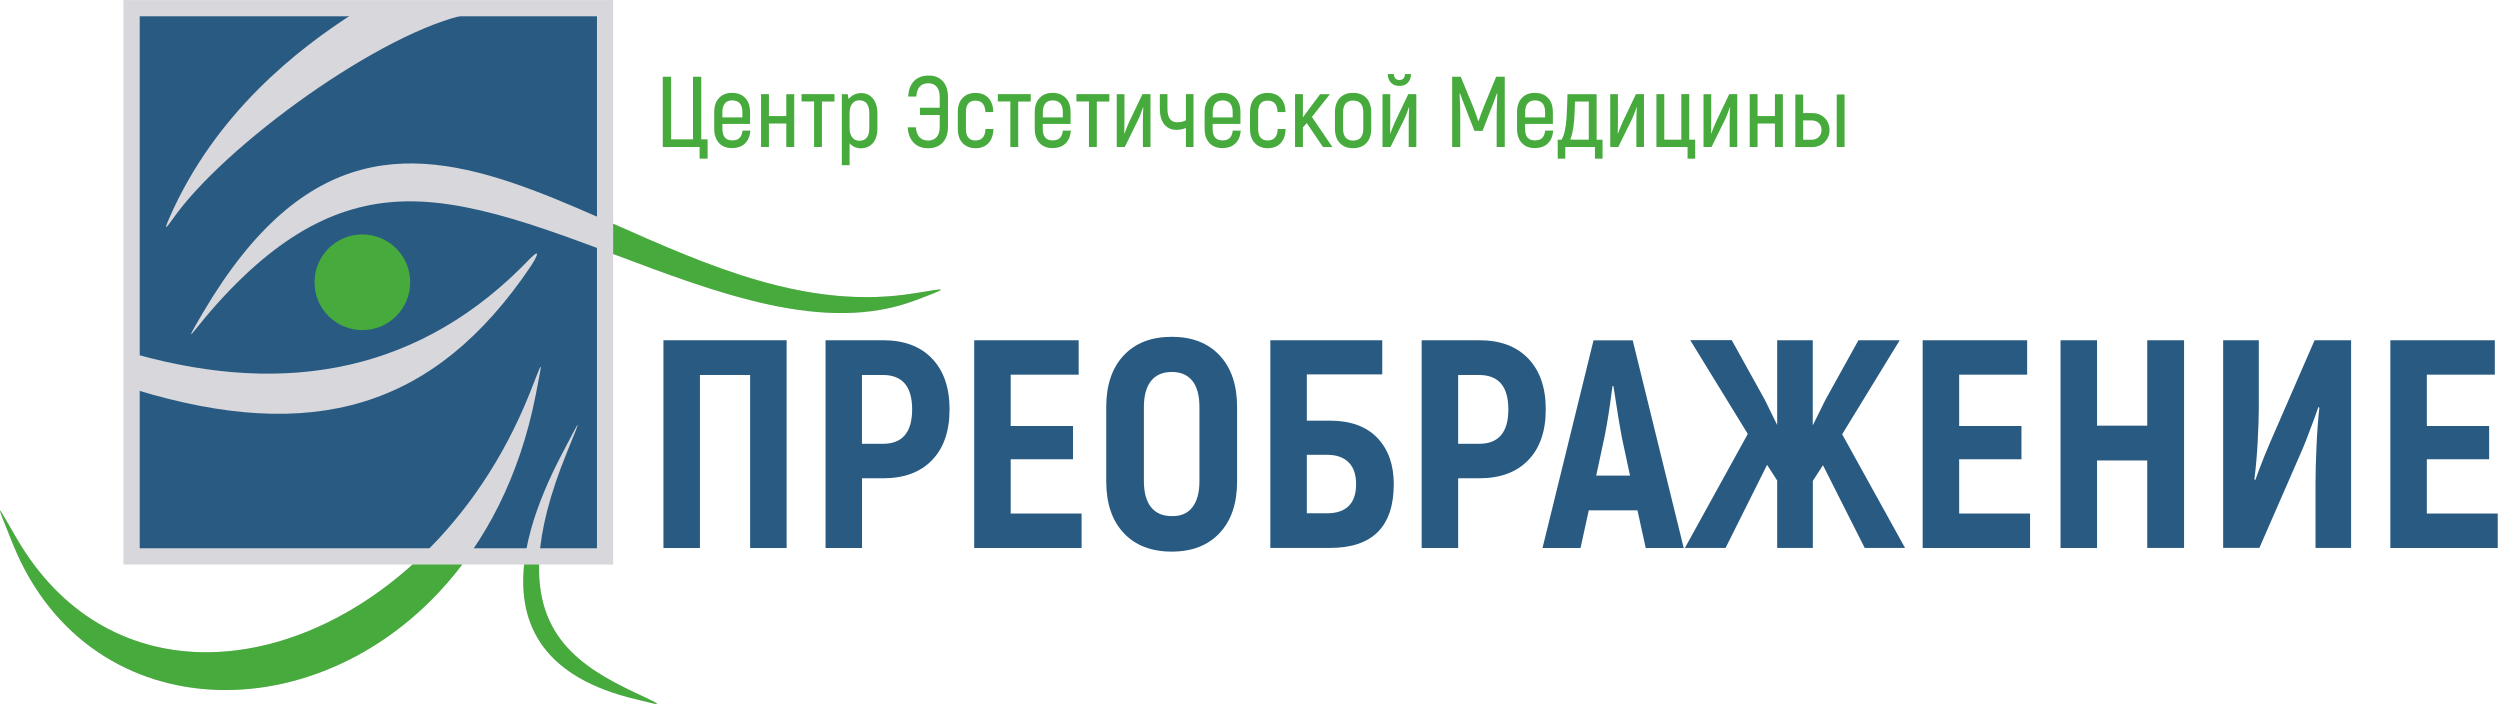
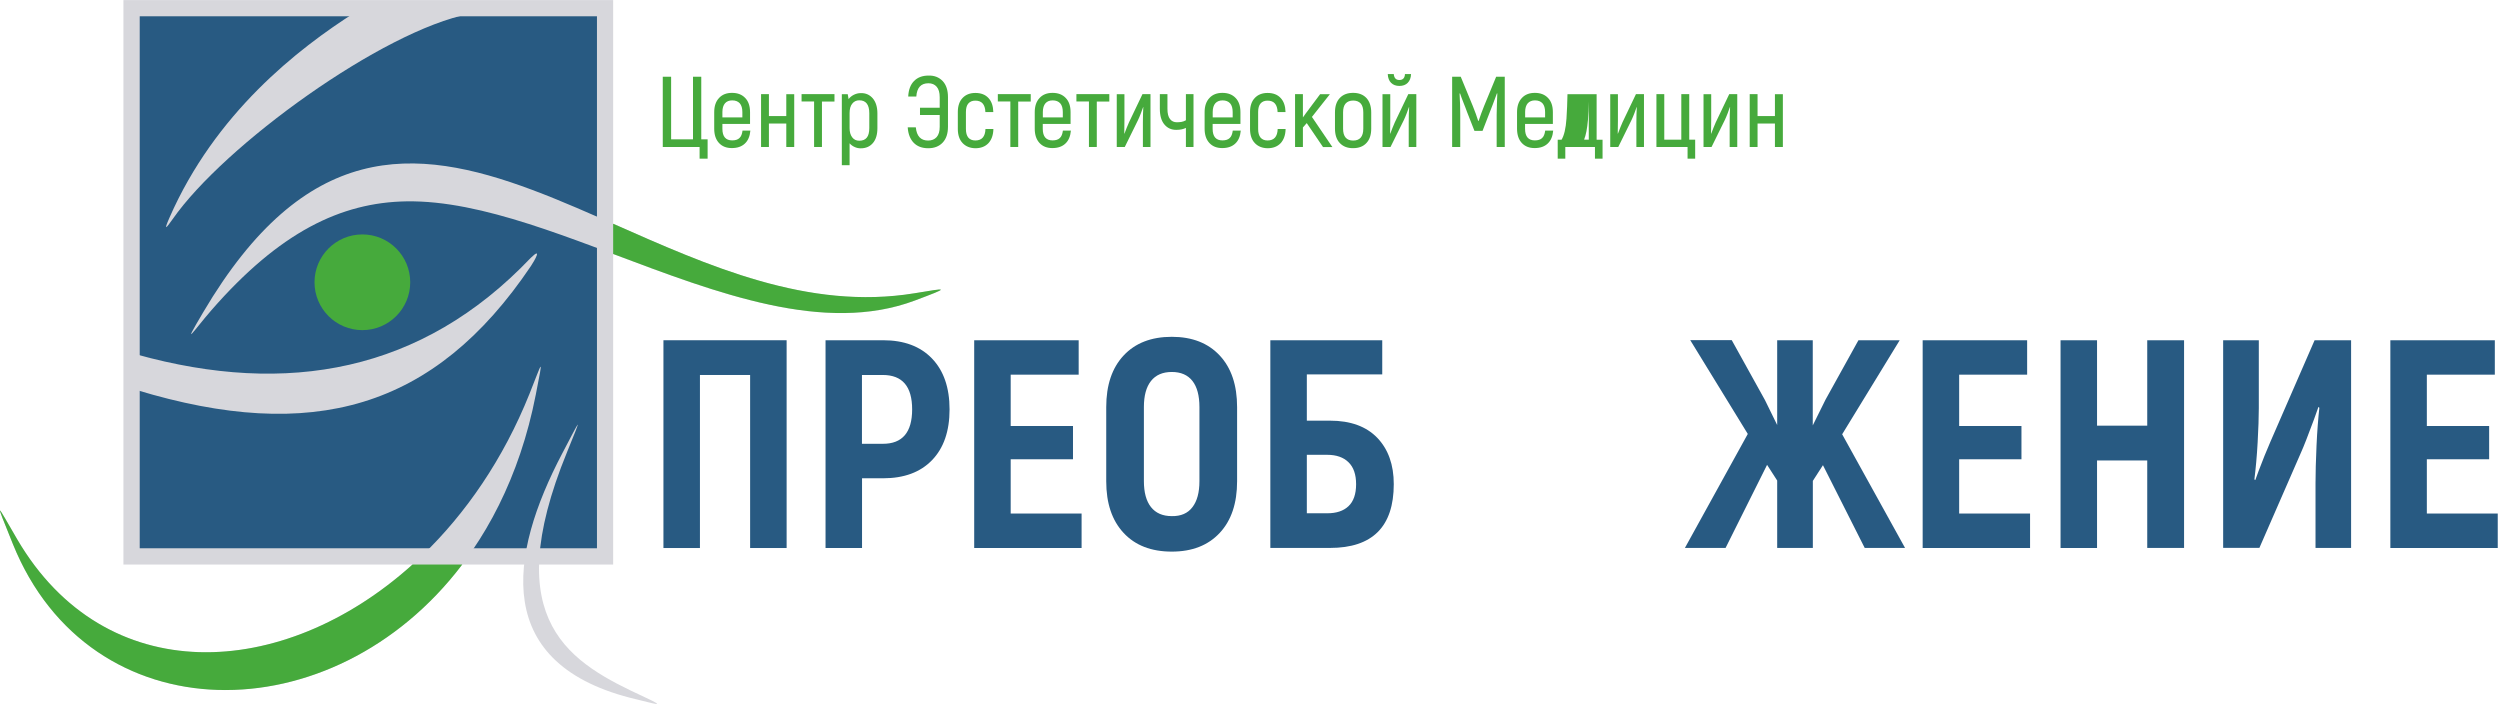
<svg xmlns="http://www.w3.org/2000/svg" version="1.1" id="Слой_1" x="0px" y="0px" width="2993.5px" height="843px" viewBox="0 0 2993.5 843" style="enable-background:new 0 0 2993.5 843;" xml:space="preserve">
  <style type="text/css">
	.st0{fill-rule:evenodd;clip-rule:evenodd;fill:#D7D7DC;}
	.st1{fill-rule:evenodd;clip-rule:evenodd;fill:#285A82;}
	.st2{fill-rule:evenodd;clip-rule:evenodd;fill:#46AA3C;}
	.st3{enable-background:new    ;}
	.st4{fill:#46AA3C;}
	.st5{fill:#285A82;}
</style>
  <g id="Слой_x0020_1">
    <polygon class="st0" points="147.8,0.1 734.2,0.1 734.2,676 147.8,676  " />
    <rect x="167.3" y="19.5" class="st1" width="547.5" height="637" />
    <path class="st0" d="M243.2,374.1c244.5-414.9,522.8,31.4,852.1-22.9c39-6.4,44.1-7.8,0.2,8.7c-183.8,68.9-425.8-121.7-608.9-118.8   c-78.3,1.3-151.8,36.7-233.5,130.4C232.5,395.2,215.8,420.5,243.2,374.1L243.2,374.1z" />
    <path class="st0" d="M202.9,260.7C257.6,135.8,356,58.8,425.7,14.5c37.4,0,100.6,2.1,136.5,2.1c-103.8,20-293.7,157.3-355.4,245.7   C199,273.4,195.6,277.3,202.9,260.7L202.9,260.7z" />
    <circle class="st2" cx="433.9" cy="338" r="57.3" />
    <path class="st0" d="M163.5,424.4c180.4,50.2,341.8,21.2,471.9-115.5c14.4-14,4.8,3,0.3,9.7C520,490.4,373.6,530.7,163.5,467   C163.5,451.9,163.5,439.5,163.5,424.4L163.5,424.4z" />
    <path class="st0" d="M634,471.6c-125,311.9-469.5,420.3-613.5,174c-24.4-41.8-28.2-51.4-5.2,5.5C131.8,940.3,564.8,865,641.5,472.8   C651.1,423.8,649.6,432.6,634,471.6L634,471.6z" />
    <path class="st0" d="M673.4,542.6c-64.2,122.1-85.6,254.1,89.1,294.9c17.7,4.1,39.3,11.1,9.3-2.8C683.9,794,595.3,745.9,679,541.3   C698.8,492.9,694.7,502.1,673.4,542.6L673.4,542.6z" />
    <path class="st2" d="M553.5,676h-59.6C338.4,816.1,125.8,825.7,20.5,645.6c-24.4-41.8-28.2-51.4-5.2,5.5   C107.6,880.1,398.4,880.5,553.5,676L553.5,676z" />
-     <path class="st2" d="M627.6,676c-7.7,73.3,24.3,135.7,134.8,161.5c17.7,4.1,39.3,11.1,9.3-2.8c-64-29.7-128.5-63.3-126.2-158.7   H627.6L627.6,676z" />
    <path class="st2" d="M734.2,304.1c124.7,46.9,253.1,96.3,361.3,55.7c43.9-16.5,38.8-15.1-0.2-8.7   c-127.7,21.1-247.7-33.1-361.1-83.2L734.2,304.1L734.2,304.1z" />
  </g>
  <g class="st3">
    <path class="st4" d="M837.6,176h-44V91.9h10v74.9h26.2V91.9h9.9v74.9h7.6V190h-9.6V176z" />
    <path class="st4" d="M898.5,156.4c-0.6,6.7-2.7,11.9-6.6,15.5c-3.8,3.6-9,5.4-15.6,5.4c-6.5,0-11.6-2-15.4-6.1   c-3.8-4.1-5.7-9.8-5.7-17.1v-19.8c0-7.2,1.9-12.9,5.8-17c3.8-4.1,9-6.1,15.5-6.1c6.7,0,11.9,2,15.8,6.1c3.9,4,5.8,9.7,5.8,17v14.1   H865v5.8c0,4.7,1,8.2,3,10.5c2,2.3,4.9,3.4,8.7,3.4c3.8,0,6.8-0.9,8.7-2.8c2-1.8,3.2-4.8,3.7-8.9H898.5z M868.1,123.7   c-2,2.3-3.1,5.8-3.1,10.5v6.4h23.9v-6.4c0-4.6-1-8.1-3.1-10.5c-2.1-2.3-5.1-3.5-9-3.5C873,120.2,870.1,121.4,868.1,123.7z" />
    <path class="st4" d="M951,112.8V176h-9.5v-28.1h-20.8V176h-9.4v-63.3h9.4V139h20.8v-26.2H951z" />
    <path class="st4" d="M999.2,121.6h-15V176h-9.4v-54.5h-15v-8.8h39.4V121.6z" />
    <path class="st4" d="M1045.1,117.8c3.6,4.3,5.5,10.3,5.5,18v17.7c0,7.7-1.8,13.6-5.4,17.8c-3.6,4.2-8.4,6.3-14.6,6.3   c-2.6,0-5-0.5-7.3-1.6c-2.3-1-4.3-2.5-6-4.4v26.2h-9.3v-85h7.1l1,5.9c1.6-2.2,3.7-3.9,6.3-5.2c2.6-1.3,5.4-2,8.2-2   C1036.6,111.3,1041.4,113.5,1045.1,117.8z M1040.9,135.7c0-10.4-4-15.6-12-15.6c-3.4,0-6.3,1.3-8.4,4c-2.2,2.6-3.2,6.5-3.2,11.4   v17.9c0,4.6,1,8.2,3.1,11c2.1,2.8,4.9,4.1,8.5,4.1c4,0,7-1.2,9-3.7c2-2.4,3-6.3,3-11.5V135.7z" />
    <path class="st4" d="M1128.8,97.1c4.2,4.5,6.3,10.9,6.3,19.1v35.6c0,8.2-2.1,14.5-6.4,19c-4.3,4.5-10,6.7-17.3,6.7   c-7.3,0-13.1-2.2-17.3-6.5c-4.2-4.3-6.7-10.5-7.2-18.5h9.7c1,10.5,5.9,15.8,14.8,15.8c4.2,0,7.6-1.4,10.1-4.1   c2.5-2.8,3.7-6.9,3.7-12.3v-14.2h-23.6v-8.7h23.6v-12.7c0-5.5-1.2-9.6-3.6-12.4c-2.4-2.8-5.7-4.2-9.9-4.2c-9,0-13.8,5.3-14.5,15.9   h-9.7c0.4-8.1,2.7-14.3,7-18.6c4.2-4.3,10-6.5,17.3-6.5C1118.9,90.3,1124.5,92.6,1128.8,97.1z" />
    <path class="st4" d="M1152.6,171.3c-3.8-4-5.7-9.7-5.7-16.9v-20.3c0-7.2,1.9-12.8,5.7-16.8c3.8-4,8.9-6,15.3-6c6.7,0,11.9,2,15.6,6   c3.8,4,5.7,9.6,5.9,16.9h-9.5c-0.3-9.1-4.3-13.7-12-13.7c-3.6,0-6.4,1.1-8.4,3.4c-2,2.3-2.9,5.7-2.9,10.3v20.3c0,4.6,1,8,2.9,10.3   c2,2.3,4.8,3.4,8.4,3.4c7.8,0,11.8-4.6,12.1-13.7h9.5c-0.2,7.3-2.2,12.9-6,17c-3.8,4-9.1,6-15.6,6   C1161.5,177.4,1156.4,175.3,1152.6,171.3z" />
    <path class="st4" d="M1234.2,121.6h-15V176h-9.4v-54.5h-15v-8.8h39.4V121.6z" />
    <path class="st4" d="M1282.3,156.4c-0.6,6.7-2.7,11.9-6.6,15.5c-3.8,3.6-9,5.4-15.6,5.4c-6.5,0-11.6-2-15.4-6.1   c-3.8-4.1-5.7-9.8-5.7-17.1v-19.8c0-7.2,1.9-12.9,5.8-17c3.8-4.1,9-6.1,15.5-6.1c6.7,0,11.9,2,15.8,6.1c3.9,4,5.8,9.7,5.8,17v14.1   h-33.3v5.8c0,4.7,1,8.2,3,10.5c2,2.3,4.9,3.4,8.7,3.4c3.8,0,6.8-0.9,8.7-2.8c2-1.8,3.2-4.8,3.7-8.9H1282.3z M1251.8,123.7   c-2,2.3-3.1,5.8-3.1,10.5v6.4h23.9v-6.4c0-4.6-1-8.1-3.1-10.5c-2.1-2.3-5.1-3.5-9-3.5C1256.7,120.2,1253.8,121.4,1251.8,123.7z" />
    <path class="st4" d="M1328.3,121.6h-15V176h-9.4v-54.5h-15v-8.8h39.4V121.6z" />
    <path class="st4" d="M1337.1,112.8h9.3V144c0,6.7-0.1,12-0.2,15.9l0.2,0.2c1.8-5,3.7-9.5,5.5-13.7l16.1-33.7h9.6V176h-9.1v-29.1   c0-7.3,0.2-13.5,0.5-18.6l-0.2-0.1c-0.5,1.5-1.4,3.9-2.6,7.2c-1.3,3.3-2.4,6.1-3.5,8.3l-15.9,32.3h-9.6V112.8z" />
    <path class="st4" d="M1420.1,153.1c-3.1,1.6-7,2.4-11.7,2.4c-5.8,0-10.5-2.1-14.1-6.4c-3.6-4.2-5.5-10.5-5.5-18.8v-17.6h9.1v17.6   c0,5.6,1,9.7,3.1,12.3c2,2.6,4.8,3.8,8.2,3.8c2.2,0,4.1-0.2,5.8-0.5c1.7-0.3,3.4-1,5-1.9v-31.3h9.1V176h-9.1V153.1z" />
    <path class="st4" d="M1485.7,156.4c-0.6,6.7-2.7,11.9-6.6,15.5c-3.8,3.6-9,5.4-15.6,5.4c-6.5,0-11.6-2-15.4-6.1   c-3.8-4.1-5.7-9.8-5.7-17.1v-19.8c0-7.2,1.9-12.9,5.8-17c3.8-4.1,9-6.1,15.5-6.1c6.7,0,11.9,2,15.8,6.1c3.9,4,5.8,9.7,5.8,17v14.1   h-33.3v5.8c0,4.7,1,8.2,3,10.5c2,2.3,4.9,3.4,8.7,3.4c3.8,0,6.8-0.9,8.7-2.8c2-1.8,3.2-4.8,3.7-8.9H1485.7z M1455.2,123.7   c-2,2.3-3.1,5.8-3.1,10.5v6.4h23.9v-6.4c0-4.6-1-8.1-3.1-10.5c-2.1-2.3-5.1-3.5-9-3.5C1460.2,120.2,1457.3,121.4,1455.2,123.7z" />
    <path class="st4" d="M1502.5,171.3c-3.8-4-5.7-9.7-5.7-16.9v-20.3c0-7.2,1.9-12.8,5.7-16.8c3.8-4,8.9-6,15.3-6c6.7,0,11.9,2,15.6,6   c3.8,4,5.7,9.6,5.9,16.9h-9.5c-0.3-9.1-4.3-13.7-12-13.7c-3.6,0-6.4,1.1-8.4,3.4c-2,2.3-2.9,5.7-2.9,10.3v20.3c0,4.6,1,8,2.9,10.3   c2,2.3,4.8,3.4,8.4,3.4c7.8,0,11.8-4.6,12.1-13.7h9.5c-0.2,7.3-2.2,12.9-6,17c-3.8,4-9.1,6-15.6,6   C1511.4,177.4,1506.3,175.3,1502.5,171.3z" />
    <path class="st4" d="M1564.7,147.4l-4.6,5.2V176h-9.4v-63.3h9.4v27.9c2.1-3,3.2-4.6,3.5-4.9c0.6-0.8,1.4-1.8,2.2-2.9   c0.8-1.2,1.7-2.4,2.8-3.8l12.1-16.2h11.7l-21.5,27.2l24.5,36.1h-11.2L1564.7,147.4z" />
    <path class="st4" d="M1604.3,171.3c-3.9-4.1-5.8-9.9-5.8-17.3v-19.4c0-7.5,1.9-13.2,5.8-17.3c3.9-4.1,9.2-6.1,15.9-6.1   c6.7,0,12,2,15.9,6.1c3.8,4.1,5.8,9.9,5.8,17.3V154c0,7.5-1.9,13.2-5.8,17.3c-3.8,4.1-9.1,6.1-15.9,6.1   C1613.5,177.5,1608.2,175.4,1604.3,171.3z M1629.3,164.8c2.1-2.4,3.1-6,3.1-10.8v-19.4c0-4.8-1-8.4-3.1-10.7   c-2.1-2.3-5.1-3.5-9-3.5c-3.9,0-6.9,1.2-9,3.5c-2.1,2.3-3.1,5.9-3.1,10.7V154c0,4.8,1,8.4,3.1,10.8c2.1,2.4,5.1,3.5,9,3.5   C1624.2,168.3,1627.2,167.2,1629.3,164.8z" />
    <path class="st4" d="M1655.4,112.8h9.3V144c0,6.7-0.1,12-0.2,15.9l0.2,0.2c1.8-5,3.7-9.5,5.5-13.7l16.1-33.7h9.6V176h-9.1v-29.1   c0-7.3,0.2-13.5,0.5-18.6l-0.2-0.1c-0.5,1.5-1.4,3.9-2.6,7.2c-1.3,3.3-2.4,6.1-3.5,8.3L1665,176h-9.6V112.8z M1665.7,99.2   c-2.5-2.5-3.8-6-4-10.5h7.2c0.4,4.7,2.6,7.1,6.7,7.1c4.2,0,6.5-2.4,6.7-7.1h7.3c-0.2,4.5-1.5,8-4,10.5c-2.5,2.5-5.8,3.7-10,3.7   C1671.6,102.9,1668.2,101.7,1665.7,99.2z" />
    <path class="st4" d="M1801.8,91.9V176h-9.7v-38.6c0.2-9.6,0.4-18.1,0.8-25.5l-0.5-0.1l-5,13.5l-3.4,8.7l-8.8,22.7h-9.7l-8.9-22.7   c-0.6-1.9-1.3-3.7-2-5.4c-0.7-1.7-1.3-3.3-1.9-4.8c-1.9-4.8-3.4-8.8-4.4-11.9l-0.6,0.1c0.6,9.5,0.8,18,0.8,25.5V176h-9.7V91.9h10.3   l14.5,35.2c2.6,6.5,4.8,12.4,6.4,17.7h0.5c2.1-6.2,4.2-12.1,6.5-17.7l14.5-35.2H1801.8z" />
    <path class="st4" d="M1859.8,156.4c-0.6,6.7-2.7,11.9-6.6,15.5c-3.8,3.6-9,5.4-15.6,5.4c-6.5,0-11.6-2-15.4-6.1   c-3.8-4.1-5.7-9.8-5.7-17.1v-19.8c0-7.2,1.9-12.9,5.8-17c3.8-4.1,9-6.1,15.5-6.1c6.7,0,11.9,2,15.8,6.1c3.9,4,5.8,9.7,5.8,17v14.1   h-33.3v5.8c0,4.7,1,8.2,3,10.5c2,2.3,4.9,3.4,8.7,3.4c3.8,0,6.8-0.9,8.7-2.8c2-1.8,3.2-4.8,3.7-8.9H1859.8z M1829.3,123.7   c-2,2.3-3.1,5.8-3.1,10.5v6.4h23.9v-6.4c0-4.6-1-8.1-3.1-10.5c-2.1-2.3-5.1-3.5-9-3.5C1834.3,120.2,1831.4,121.4,1829.3,123.7z" />
-     <path class="st4" d="M1865.1,167.3h4.7c3.1-5.1,5.1-13.5,5.9-25.3c0.6-9.2,1-19,1.2-29.2h34.9v54.5h7.1V190h-9.1V176h-35.5V190   h-9.1V167.3z M1902.4,167.3v-45.7h-16.5c-0.2,8.6-0.5,16-1,22.2c-0.9,10.2-2.4,18-4.6,23.4H1902.4z" />
+     <path class="st4" d="M1865.1,167.3h4.7c3.1-5.1,5.1-13.5,5.9-25.3c0.6-9.2,1-19,1.2-29.2h34.9v54.5h7.1V190h-9.1V176h-35.5V190   h-9.1V167.3z M1902.4,167.3v-45.7c-0.2,8.6-0.5,16-1,22.2c-0.9,10.2-2.4,18-4.6,23.4H1902.4z" />
    <path class="st4" d="M1928,112.8h9.3V144c0,6.7-0.1,12-0.2,15.9l0.2,0.2c1.8-5,3.7-9.5,5.5-13.7l16.1-33.7h9.6V176h-9.1v-29.1   c0-7.3,0.2-13.5,0.5-18.6l-0.2-0.1c-0.5,1.5-1.4,3.9-2.6,7.2c-1.3,3.3-2.4,6.1-3.5,8.3l-15.9,32.3h-9.6V112.8z" />
    <path class="st4" d="M2020.7,176h-37.3v-63.3h9.4v54.5h20.4v-54.5h9.5v54.5h7.1V190h-9.1V176z" />
    <path class="st4" d="M2039.7,112.8h9.3V144c0,6.7-0.1,12-0.2,15.9l0.2,0.2c1.8-5,3.7-9.5,5.5-13.7l16.1-33.7h9.6V176h-9.1v-29.1   c0-7.3,0.2-13.5,0.5-18.6l-0.2-0.1c-0.5,1.5-1.4,3.9-2.6,7.2c-1.3,3.3-2.4,6.1-3.5,8.3l-15.9,32.3h-9.6V112.8z" />
    <path class="st4" d="M2134.8,112.8V176h-9.5v-28.1h-20.8V176h-9.4v-63.3h9.4V139h20.8v-26.2H2134.8z" />
-     <path class="st4" d="M2180.4,137.9c3.2,1.7,5.7,4.1,7.5,7.2c1.8,3.1,2.8,6.6,2.8,10.5c0,3.9-0.9,7.5-2.8,10.6   c-1.8,3.1-4.3,5.6-7.5,7.3c-3.2,1.7-6.7,2.6-10.5,2.6h-20.2v-62.9h9.4v22.2h10.8C2173.8,135.4,2177.3,136.2,2180.4,137.9z    M2177.8,164c2.2-2.2,3.3-5,3.3-8.5c0-3.4-1.1-6.2-3.3-8.2c-2.2-2-5-3.1-8.5-3.1h-10.2v23.1h10.2   C2172.8,167.3,2175.6,166.2,2177.8,164z M2208.7,113.1V176h-9.4v-62.9H2208.7z" />
  </g>
  <g class="st3">
    <path class="st5" d="M941.9,656.2h-43.7V449h-60.1v207.2h-43.7V407.4h147.5V656.2z" />
    <path class="st5" d="M1116,429.3c14,14.6,21,34.9,21,60.9c0,26.1-7,46.3-21,60.8c-14,14.5-33.5,21.7-58.6,21.7h-25.2v83.5h-43.7   V407.4h68.9C1082.5,407.4,1102,414.7,1116,429.3z M1092.2,490.2c0-27.5-11.7-41.2-35.2-41.2h-24.9v82.4h24.9   C1080.5,531.5,1092.2,517.7,1092.2,490.2z" />
    <path class="st5" d="M1295.1,615v41.2h-128.6V407.4h125.1v41.2h-81.4v61.5h74.6v39.8h-74.6v65H1295.1z" />
    <path class="st5" d="M1345.4,638.1c-13.9-14.9-20.8-35.5-20.8-61.8v-88.8c0-26.3,6.9-46.9,20.8-61.8c13.9-14.9,33.1-22.4,57.7-22.4   c24.4,0,43.5,7.5,57.4,22.4c13.9,14.9,20.8,35.5,20.8,61.8v88.8c0,26.3-6.9,46.9-20.8,61.8c-13.9,14.9-33,22.4-57.4,22.4   C1378.5,660.5,1359.2,653,1345.4,638.1z M1427.8,607.3c5.6-7.2,8.4-17.6,8.4-31.1v-88.8c0-13.7-2.8-24.2-8.4-31.3   c-5.6-7.1-13.8-10.7-24.7-10.7c-10.9,0-19.2,3.6-24.9,10.8c-5.7,7.2-8.5,17.6-8.5,31.1v88.8c0,13.5,2.8,23.9,8.5,31.1   c5.7,7.2,14,10.8,24.9,10.8C1414,618.2,1422.3,614.6,1427.8,607.3z" />
    <path class="st5" d="M1521.1,407.4h134v40.9h-90.3v55.4h27.7c24.6,0,43.5,6.9,56.7,20.6c13.1,13.7,19.7,32.2,19.7,55.4   c0,50.9-25.5,76.4-76.4,76.4h-71.4V407.4z M1589.3,614.6c10.9,0,19.4-2.8,25.4-8.5c6-5.7,9.1-14.4,9.1-26.3c0-11.6-3-20.4-9.1-26.3   c-6-5.9-14.5-8.9-25.4-8.9h-24.5v70H1589.3z" />
-     <path class="st5" d="M1829.9,429.3c14,14.6,21,34.9,21,60.9c0,26.1-7,46.3-21,60.8c-14,14.5-33.5,21.7-58.6,21.7H1746v83.5h-43.7   V407.4h68.9C1796.4,407.4,1815.9,414.7,1829.9,429.3z M1806.1,490.2c0-27.5-11.7-41.2-35.2-41.2H1746v82.4h24.9   C1794.4,531.5,1806.1,517.7,1806.1,490.2z" />
-     <path class="st5" d="M1960.7,611.1h-58.3l-9.9,45.1H1847l61.1-248.7h46.9l61.1,248.7h-45.5L1960.7,611.1z M1951.8,569.5l-9.9-46.2   c-1.9-9.5-5.2-29.8-10-61.1h-1.1c-3.3,25.8-6.5,46.2-9.6,61.1l-9.9,46.2H1951.8z" />
    <path class="st5" d="M2182.8,557l-12.1,18.8v80.3H2128v-80.7l-12.1-18.8l-49.7,99.5h-48.7l75.3-136.5l-68.9-112.3h49.7l39.8,71.8   l14.6,29.8V407.4h42.6v102l15.3-30.9l39.4-71.1h49.4l-68.9,112.6l75.3,136.1h-48.3L2182.8,557z" />
    <path class="st5" d="M2430.8,615v41.2h-128.6V407.4h125.1v41.2h-81.4v61.5h74.6v39.8h-74.6v65H2430.8z" />
    <path class="st5" d="M2615.2,407.4v248.7h-44.1V551.4h-60.1v104.8h-43.7V407.4h43.7v102.3h60.1V407.4H2615.2z" />
    <path class="st5" d="M2662.1,407.4h42.6v81.4c0,10.7-0.5,24.3-1.4,40.9c-0.9,16.6-2.3,31.4-3.9,44.4l1.1,0.7l3.9-10.7   c4.7-12.6,9.5-24.3,14.2-35.2l52.9-121.5h43.7v248.7h-42.6v-77.5c0-12.3,0.4-27.3,1.2-45c0.8-17.6,2-32.7,3.4-45.3l-1.1-1.1   l-5.3,14.9c-7.3,19.7-12.4,32.7-15.3,39.1l-50.1,114.8h-43.4V407.4z" />
    <path class="st5" d="M2990.8,615v41.2h-128.6V407.4h125.1v41.2h-81.4v61.5h74.6v39.8h-74.6v65H2990.8z" />
  </g>
</svg>